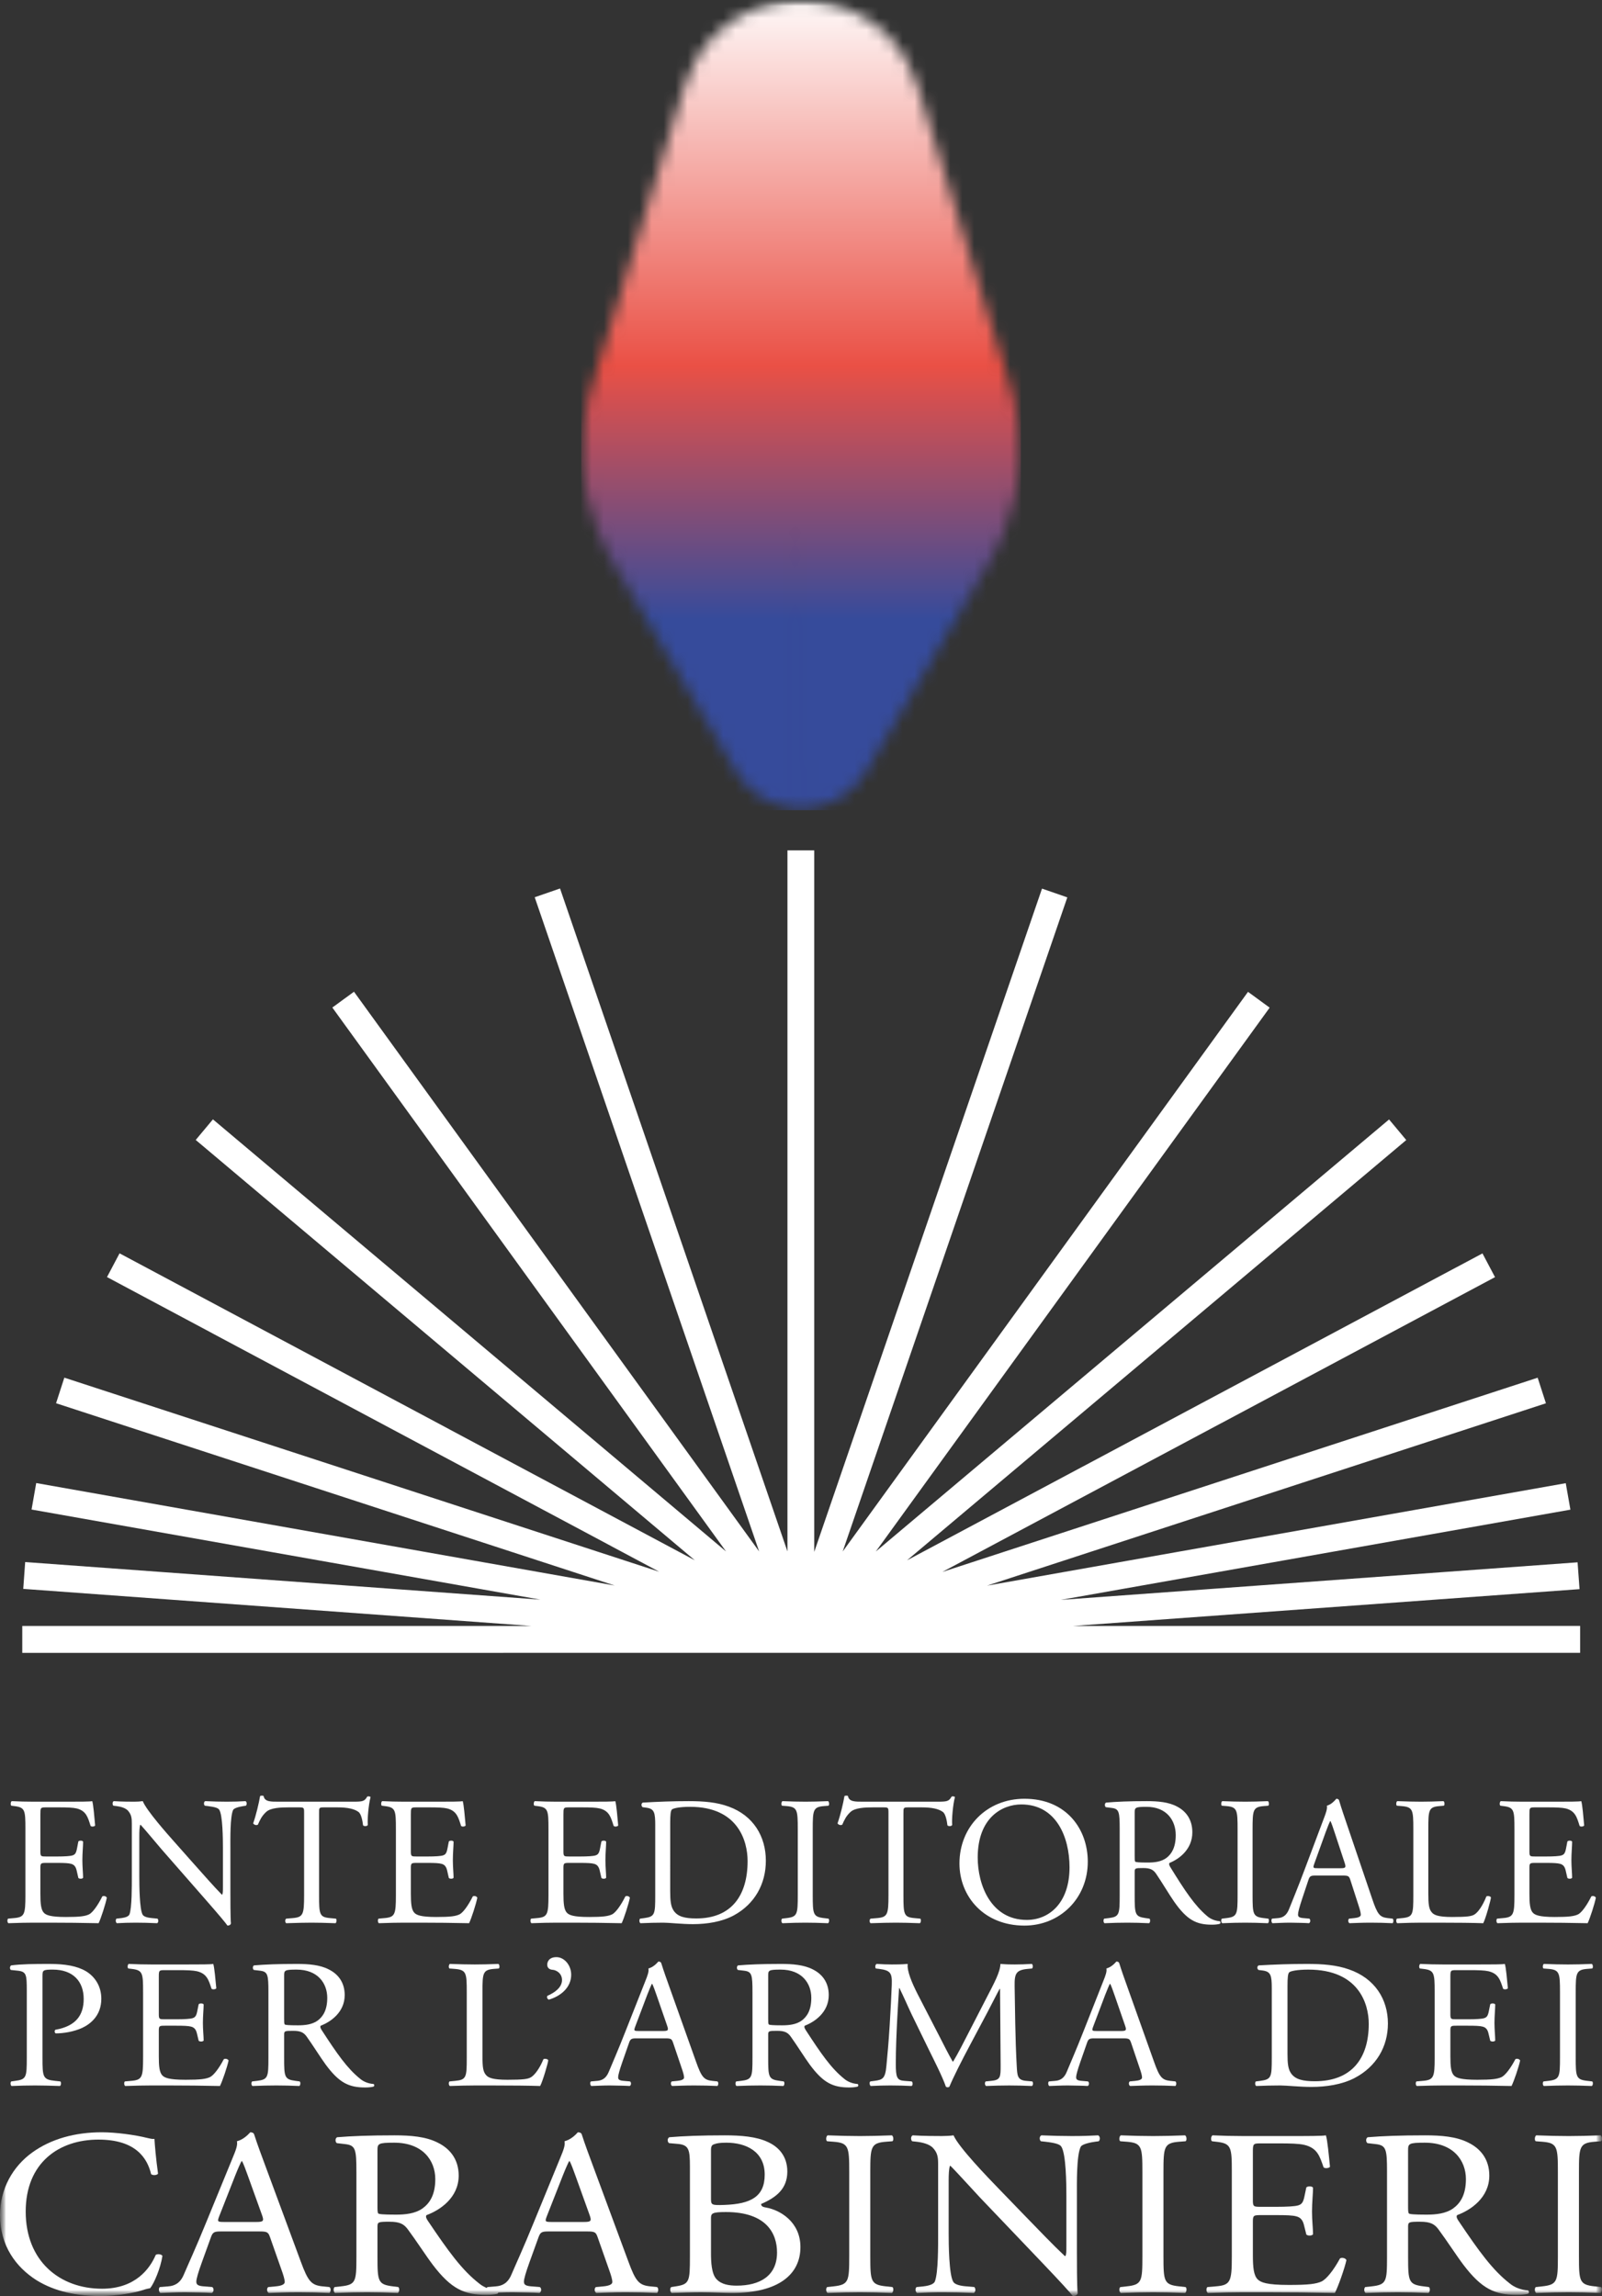
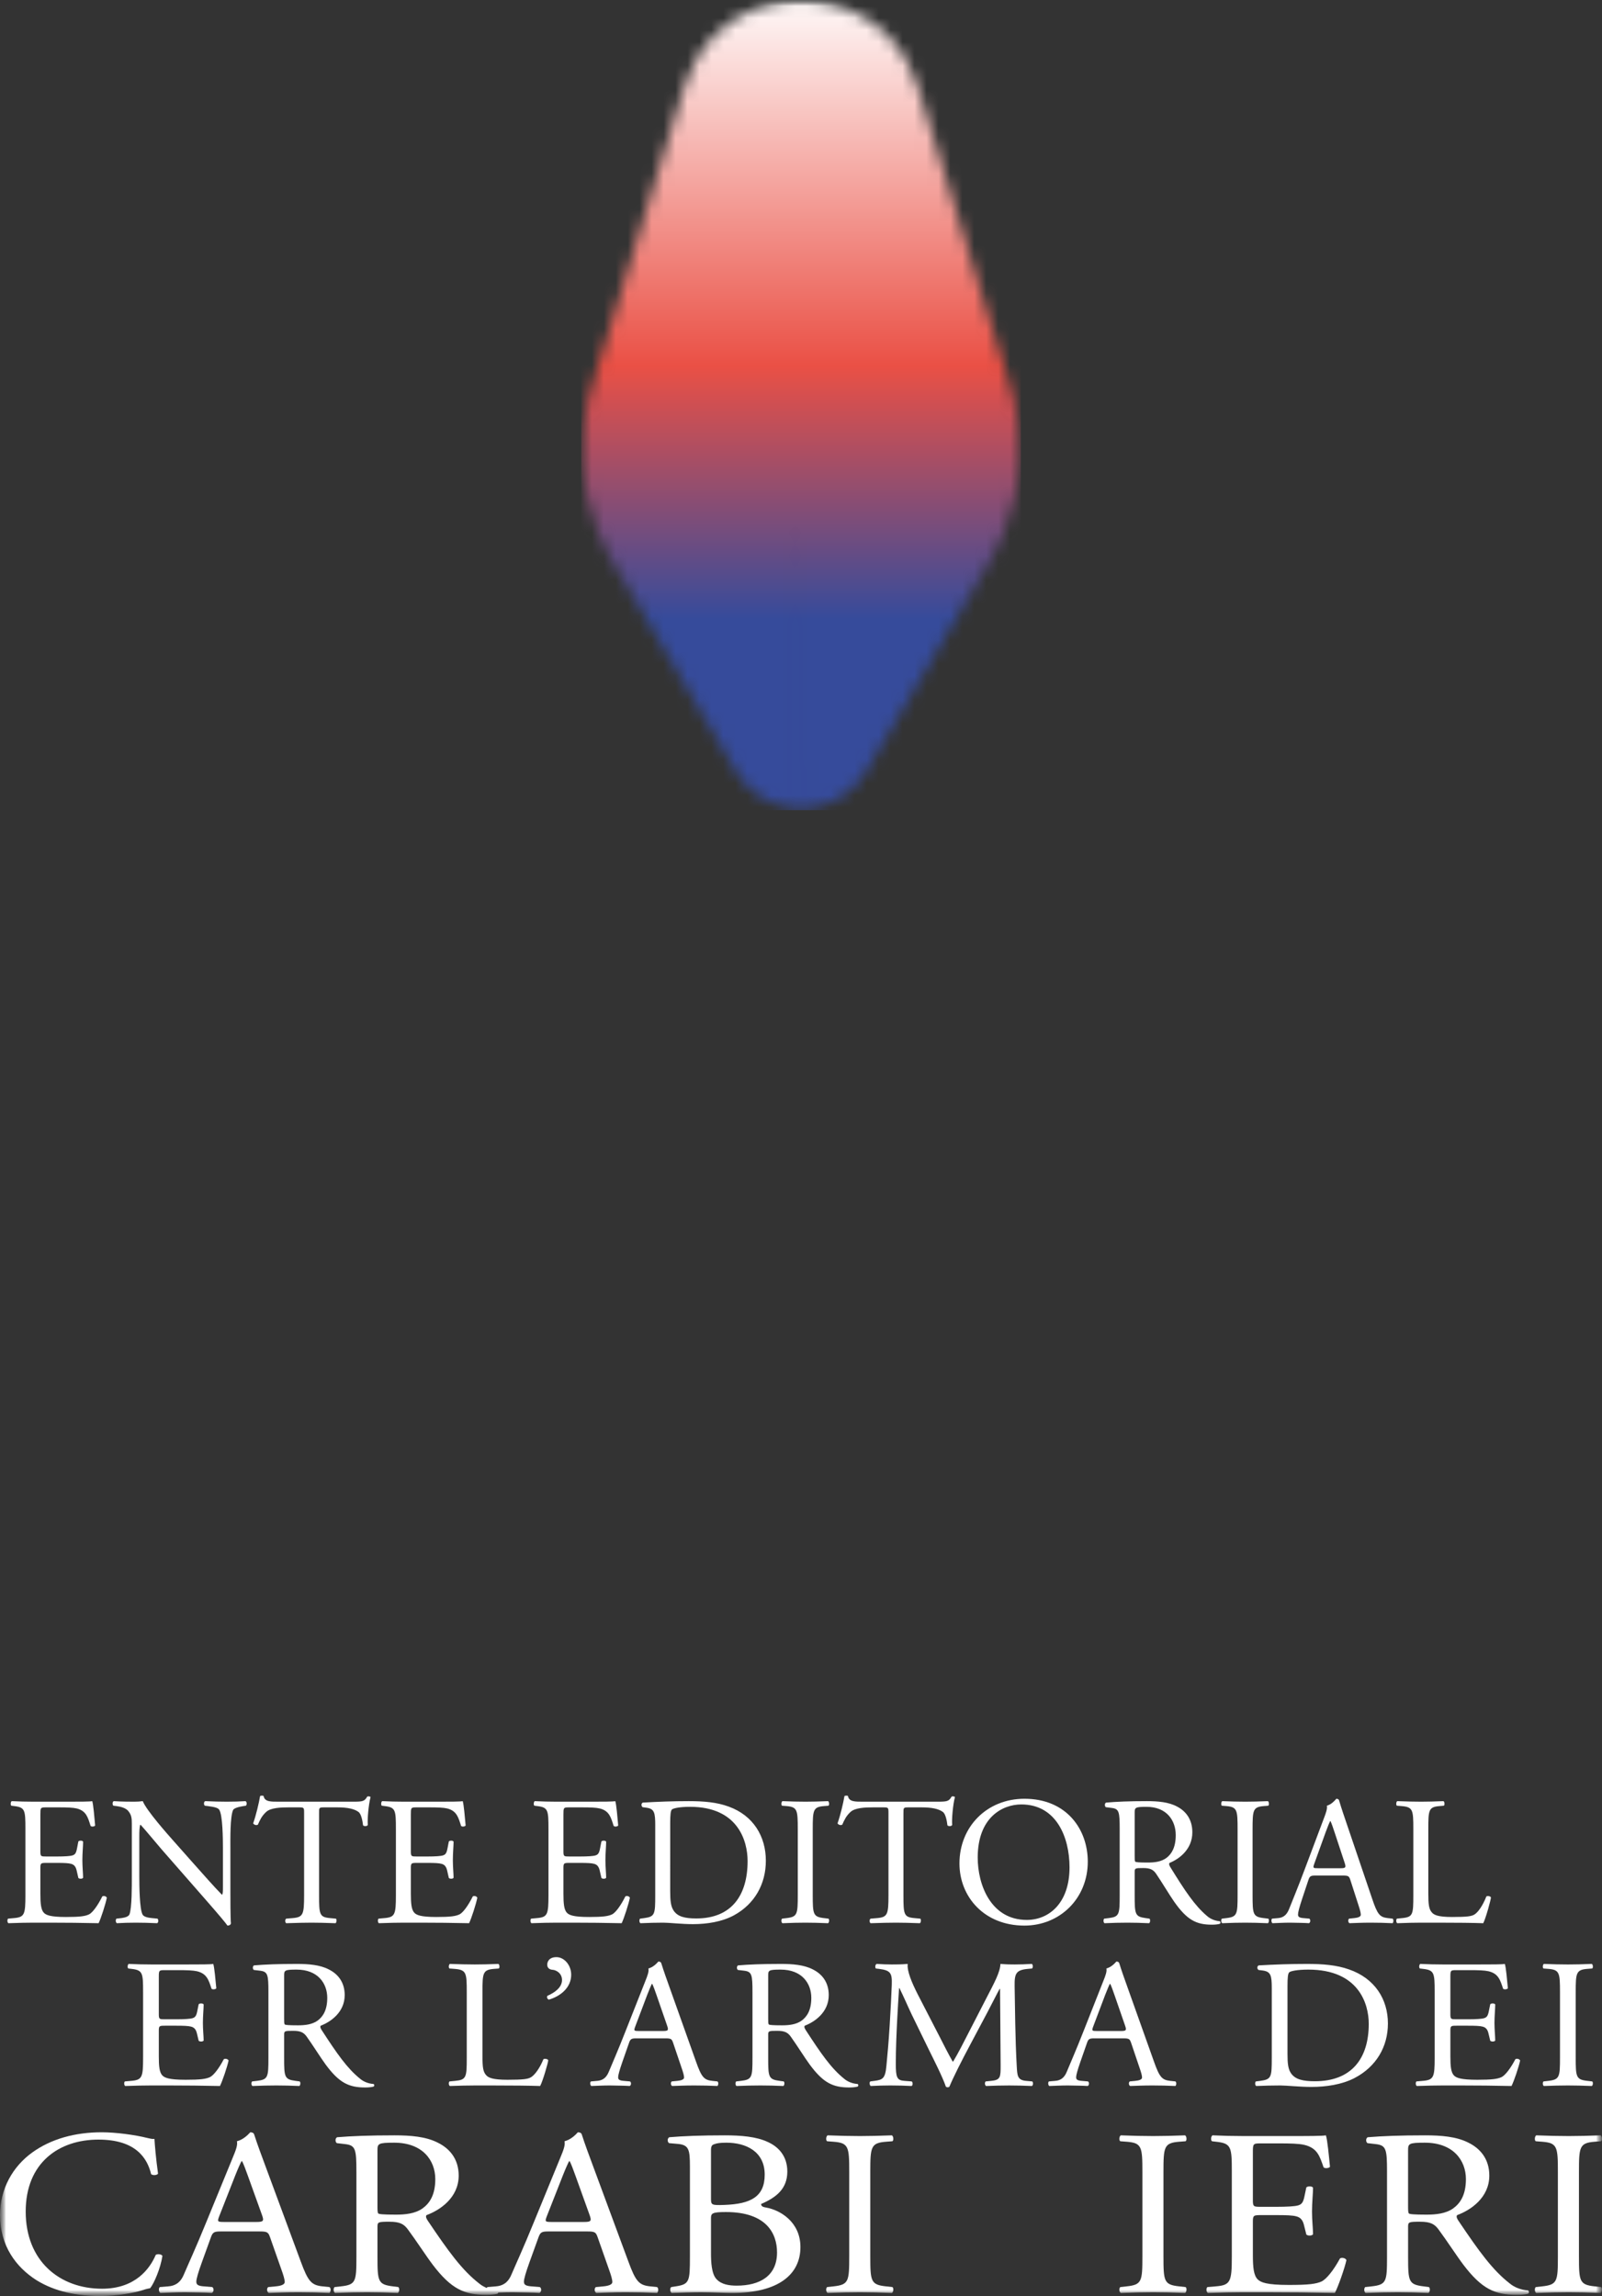
<svg xmlns="http://www.w3.org/2000/svg" width="134" height="192" viewBox="0 0 134 192" fill="none">
  <rect x="0" y="0" width="134" height="192" fill="#333333" stroke="none" />
  <g clip-path="url(#clip0_315_478)">
    <mask id="mask0_315_478" style="mask-type:luminance" maskUnits="userSpaceOnUse" x="0" y="0" width="134" height="192">
      <path d="M133.999 0H0.001V192H133.999V0Z" fill="white" />
    </mask>
    <g mask="url(#mask0_315_478)">
      <mask id="mask1_315_478" style="mask-type:luminance" maskUnits="userSpaceOnUse" x="0" y="0" width="134" height="192">
        <path d="M133.999 0H0.001V192H133.999V0Z" fill="white" />
      </mask>
      <g mask="url(#mask1_315_478)">
        <path d="M2.126 152.959C2.126 151.365 2.096 151.135 1.195 151.028L0.95 150.997C0.859 150.936 0.889 150.66 0.981 150.614C1.638 150.645 2.157 150.66 2.783 150.66H5.654C6.63 150.66 7.531 150.66 7.715 150.614C7.806 150.875 7.898 151.978 7.959 152.653C7.898 152.744 7.654 152.775 7.577 152.683C7.348 151.963 7.211 151.426 6.417 151.227C6.096 151.151 5.608 151.135 4.936 151.135H3.836C3.378 151.135 3.378 151.166 3.378 151.748V154.814C3.378 155.243 3.424 155.243 3.882 155.243H4.768C5.409 155.243 5.882 155.213 6.065 155.151C6.249 155.09 6.356 154.998 6.432 154.614L6.554 153.986C6.63 153.894 6.89 153.894 6.951 154.001C6.951 154.369 6.89 154.967 6.89 155.55C6.89 156.102 6.951 156.684 6.951 157.021C6.89 157.128 6.63 157.128 6.554 157.036L6.417 156.439C6.356 156.162 6.249 155.933 5.943 155.856C5.729 155.795 5.363 155.779 4.768 155.779H3.882C3.424 155.779 3.378 155.795 3.378 156.194V158.355C3.378 159.167 3.424 159.688 3.668 159.949C3.852 160.133 4.173 160.302 5.516 160.302C6.692 160.302 7.134 160.24 7.47 160.072C7.745 159.918 8.158 159.382 8.555 158.584C8.661 158.508 8.875 158.554 8.936 158.691C8.829 159.228 8.448 160.409 8.249 160.822C6.875 160.792 5.516 160.777 4.157 160.777H2.783C2.126 160.777 1.607 160.792 0.706 160.822C0.614 160.777 0.584 160.531 0.676 160.439L1.18 160.393C2.05 160.317 2.126 160.087 2.126 158.477V152.959L2.126 152.959Z" fill="white" />
        <path d="M19.271 158.171C19.271 158.631 19.271 160.455 19.317 160.853C19.286 160.946 19.195 161.022 19.027 161.022C18.844 160.761 18.401 160.225 17.072 158.707L13.53 154.661C13.118 154.186 12.08 152.928 11.759 152.591H11.728C11.668 152.775 11.652 153.128 11.652 153.588V156.929C11.652 157.65 11.668 159.642 11.927 160.102C12.019 160.27 12.324 160.363 12.706 160.394L13.179 160.439C13.271 160.562 13.255 160.746 13.149 160.822C12.461 160.792 11.927 160.777 11.362 160.777C10.721 160.777 10.308 160.793 9.774 160.822C9.667 160.746 9.652 160.532 9.743 160.439L10.156 160.394C10.507 160.347 10.751 160.255 10.828 160.087C11.041 159.535 11.026 157.665 11.026 156.929V152.499C11.026 152.071 11.011 151.748 10.691 151.395C10.477 151.181 10.11 151.074 9.744 151.028L9.484 150.997C9.392 150.905 9.392 150.675 9.515 150.614C10.156 150.66 10.965 150.66 11.24 150.66C11.485 150.66 11.744 150.645 11.942 150.614C12.248 151.395 14.05 153.419 14.554 153.986L16.035 155.657C17.088 156.837 17.836 157.696 18.554 158.432H18.584C18.646 158.355 18.646 158.11 18.646 157.788V154.507C18.646 153.787 18.63 151.794 18.34 151.334C18.248 151.196 18.004 151.104 17.393 151.028L17.134 150.997C17.027 150.905 17.042 150.66 17.164 150.614C17.867 150.645 18.386 150.66 18.966 150.66C19.622 150.66 20.02 150.645 20.538 150.614C20.661 150.691 20.661 150.905 20.569 150.997L20.355 151.028C19.867 151.104 19.561 151.227 19.5 151.35C19.241 151.902 19.271 153.802 19.271 154.507V158.171Z" fill="white" />
        <path d="M26.689 158.478C26.689 160.087 26.72 160.317 27.605 160.394L28.094 160.44C28.186 160.501 28.155 160.777 28.063 160.823C27.194 160.792 26.674 160.777 26.063 160.777C25.452 160.777 24.918 160.792 23.941 160.823C23.849 160.777 23.819 160.516 23.941 160.44L24.491 160.394C25.361 160.317 25.437 160.087 25.437 158.478V151.626C25.437 151.151 25.437 151.135 24.979 151.135H24.139C23.483 151.135 22.643 151.166 22.261 151.518C21.895 151.856 21.742 152.193 21.574 152.576C21.452 152.668 21.238 152.591 21.177 152.469C21.421 151.779 21.651 150.798 21.758 150.185C21.803 150.154 22.002 150.138 22.047 150.185C22.139 150.676 22.642 150.66 23.345 150.66H29.529C30.354 150.66 30.491 150.629 30.72 150.23C30.796 150.2 30.964 150.215 30.995 150.276C30.827 150.905 30.72 152.147 30.766 152.607C30.705 152.729 30.445 152.729 30.369 152.637C30.323 152.254 30.216 151.687 29.987 151.518C29.636 151.257 29.055 151.135 28.216 151.135H27.132C26.674 151.135 26.689 151.151 26.689 151.656V158.477L26.689 158.478Z" fill="white" />
        <path d="M33.115 152.959C33.115 151.365 33.085 151.135 32.184 151.028L31.939 150.997C31.848 150.936 31.878 150.66 31.97 150.614C32.627 150.645 33.145 150.66 33.772 150.66H36.643C37.619 150.66 38.52 150.66 38.703 150.614C38.795 150.875 38.887 151.978 38.948 152.653C38.887 152.744 38.643 152.775 38.566 152.683C38.337 151.963 38.2 151.426 37.406 151.227C37.085 151.151 36.597 151.135 35.925 151.135H34.825C34.367 151.135 34.367 151.166 34.367 151.748V154.814C34.367 155.243 34.413 155.243 34.871 155.243H35.757C36.398 155.243 36.871 155.213 37.054 155.151C37.238 155.09 37.345 154.998 37.421 154.614L37.543 153.986C37.619 153.894 37.879 153.894 37.94 154.001C37.94 154.369 37.879 154.967 37.879 155.55C37.879 156.102 37.94 156.684 37.94 157.021C37.879 157.128 37.619 157.128 37.543 157.036L37.406 156.439C37.345 156.162 37.238 155.933 36.932 155.856C36.718 155.795 36.352 155.779 35.757 155.779H34.871C34.413 155.779 34.367 155.795 34.367 156.194V158.355C34.367 159.167 34.413 159.688 34.657 159.949C34.841 160.133 35.162 160.302 36.505 160.302C37.681 160.302 38.123 160.24 38.459 160.072C38.734 159.918 39.147 159.382 39.544 158.584C39.65 158.508 39.864 158.554 39.925 158.691C39.818 159.228 39.437 160.409 39.238 160.822C37.864 160.792 36.505 160.777 35.146 160.777H33.772C33.115 160.777 32.596 160.792 31.695 160.822C31.603 160.777 31.573 160.531 31.665 160.439L32.169 160.393C33.039 160.317 33.115 160.087 33.115 158.477V152.959L33.115 152.959Z" fill="white" />
        <path d="M45.877 152.959C45.877 151.365 45.847 151.135 44.946 151.028L44.701 150.997C44.61 150.936 44.64 150.66 44.732 150.614C45.389 150.645 45.907 150.66 46.534 150.66H49.404C50.381 150.66 51.282 150.66 51.465 150.614C51.557 150.875 51.649 151.978 51.71 152.653C51.649 152.744 51.404 152.775 51.328 152.683C51.099 151.963 50.962 151.426 50.168 151.227C49.847 151.151 49.359 151.135 48.687 151.135H47.587C47.129 151.135 47.129 151.166 47.129 151.748V154.814C47.129 155.243 47.175 155.243 47.633 155.243H48.519C49.16 155.243 49.633 155.213 49.816 155.151C49.999 155.09 50.106 154.998 50.183 154.614L50.305 153.986C50.381 153.894 50.641 153.894 50.702 154.001C50.702 154.369 50.641 154.967 50.641 155.55C50.641 156.102 50.702 156.684 50.702 157.021C50.641 157.128 50.381 157.128 50.305 157.036L50.168 156.439C50.106 156.162 49.999 155.933 49.694 155.856C49.48 155.795 49.114 155.779 48.519 155.779H47.633C47.175 155.779 47.129 155.795 47.129 156.194V158.355C47.129 159.167 47.175 159.688 47.419 159.949C47.603 160.133 47.923 160.302 49.267 160.302C50.443 160.302 50.885 160.24 51.221 160.072C51.496 159.918 51.908 159.382 52.306 158.584C52.412 158.508 52.626 158.554 52.687 158.691C52.58 159.228 52.199 160.409 52 160.822C50.626 160.792 49.267 160.777 47.908 160.777H46.534C45.877 160.777 45.358 160.792 44.457 160.822C44.365 160.777 44.335 160.531 44.427 160.439L44.93 160.393C45.801 160.317 45.877 160.087 45.877 158.477V152.959L45.877 152.959Z" fill="white" />
        <path d="M54.808 152.652C54.808 151.58 54.731 151.258 54.09 151.166L53.754 151.12C53.632 151.043 53.617 150.798 53.769 150.736C55.067 150.66 56.304 150.614 57.602 150.614C58.885 150.614 59.968 150.706 60.961 151.074C63.022 151.825 64.06 153.573 64.06 155.596C64.06 157.543 63.129 159.214 61.388 160.164C60.396 160.701 59.144 160.9 57.968 160.9C56.99 160.9 56.014 160.777 55.479 160.777C54.838 160.777 54.288 160.792 53.571 160.823C53.479 160.777 53.448 160.532 53.54 160.44L53.892 160.394C54.777 160.271 54.807 160.087 54.807 158.478V152.653L54.808 152.652ZM56.059 158.125C56.059 158.938 56.105 159.429 56.365 159.796C56.701 160.271 57.281 160.424 58.243 160.424C61.205 160.424 62.533 158.477 62.533 155.626C62.533 153.94 61.724 151.089 57.724 151.089C56.823 151.089 56.335 151.212 56.212 151.304C56.091 151.396 56.06 151.779 56.06 152.469L56.059 158.125Z" fill="white" />
        <path d="M66.73 152.99C66.73 151.365 66.699 151.104 65.798 151.028L65.416 150.998C65.325 150.935 65.356 150.66 65.448 150.614C66.21 150.645 66.73 150.66 67.371 150.66C67.982 150.66 68.501 150.645 69.264 150.614C69.356 150.66 69.387 150.936 69.295 150.998L68.913 151.028C68.012 151.104 67.982 151.365 67.982 152.99V158.447C67.982 160.072 68.012 160.287 68.913 160.394L69.295 160.44C69.387 160.501 69.356 160.777 69.264 160.823C68.501 160.792 67.982 160.777 67.371 160.777C66.73 160.777 66.21 160.792 65.448 160.823C65.356 160.777 65.325 160.532 65.416 160.44L65.798 160.394C66.699 160.287 66.73 160.072 66.73 158.447V152.99Z" fill="white" />
        <path d="M75.569 158.478C75.569 160.087 75.6 160.317 76.485 160.394L76.974 160.44C77.066 160.501 77.035 160.777 76.943 160.823C76.073 160.792 75.554 160.777 74.943 160.777C74.332 160.777 73.797 160.792 72.821 160.823C72.73 160.777 72.699 160.516 72.821 160.44L73.37 160.394C74.241 160.317 74.317 160.087 74.317 158.478V151.626C74.317 151.151 74.317 151.135 73.859 151.135H73.019C72.363 151.135 71.523 151.166 71.141 151.518C70.775 151.856 70.622 152.193 70.454 152.576C70.332 152.668 70.118 152.591 70.057 152.469C70.301 151.779 70.531 150.798 70.637 150.185C70.683 150.154 70.881 150.138 70.927 150.185C71.019 150.676 71.522 150.66 72.225 150.66H78.409C79.233 150.66 79.371 150.629 79.6 150.23C79.676 150.2 79.844 150.215 79.875 150.276C79.707 150.905 79.6 152.147 79.646 152.607C79.584 152.729 79.325 152.729 79.248 152.637C79.203 152.254 79.096 151.687 78.867 151.518C78.516 151.257 77.935 151.135 77.096 151.135H76.011C75.554 151.135 75.569 151.151 75.569 151.656V158.477V158.478Z" fill="white" />
        <path d="M80.254 155.826C80.254 152.76 82.544 150.415 85.69 150.415C89.217 150.415 90.988 152.975 90.988 155.672C90.988 158.77 88.636 161.022 85.69 161.022C82.3 161.022 80.254 158.586 80.254 155.826M89.461 156.148C89.461 153.619 88.346 150.89 85.43 150.89C83.842 150.89 81.781 151.979 81.781 155.336C81.781 157.604 82.88 160.547 85.888 160.547C87.72 160.547 89.461 159.168 89.461 156.148Z" fill="white" />
        <path d="M93.657 152.975C93.657 151.518 93.612 151.257 92.986 151.181L92.497 151.12C92.39 151.043 92.39 150.798 92.512 150.737C93.368 150.66 94.421 150.614 95.917 150.614C96.864 150.614 97.765 150.69 98.467 151.074C99.2 151.457 99.734 152.147 99.734 153.22C99.734 154.677 98.589 155.473 97.826 155.78C97.749 155.872 97.826 156.025 97.902 156.148C99.124 158.125 99.933 159.351 100.971 160.225C101.23 160.455 101.612 160.624 102.024 160.654C102.101 160.685 102.116 160.808 102.04 160.869C101.903 160.915 101.658 160.945 101.368 160.945C100.07 160.945 99.291 160.562 98.207 159.014C97.811 158.447 97.184 157.389 96.711 156.699C96.482 156.362 96.238 156.209 95.627 156.209C94.94 156.209 94.91 156.224 94.91 156.546V158.477C94.91 160.087 94.94 160.271 95.825 160.394L96.146 160.44C96.238 160.516 96.208 160.777 96.116 160.823C95.429 160.792 94.91 160.777 94.299 160.777C93.657 160.777 93.108 160.792 92.39 160.823C92.299 160.777 92.268 160.547 92.36 160.44L92.742 160.394C93.627 160.286 93.657 160.087 93.657 158.477V152.975ZM94.91 155.167C94.91 155.442 94.91 155.611 94.955 155.672C95.001 155.719 95.231 155.749 96.008 155.749C96.558 155.749 97.138 155.688 97.582 155.351C97.994 155.029 98.345 154.493 98.345 153.45C98.345 152.239 97.597 151.09 95.902 151.09C94.955 151.09 94.91 151.151 94.91 151.58V155.167V155.167Z" fill="white" />
        <path d="M103.519 152.99C103.519 151.365 103.488 151.104 102.587 151.028L102.206 150.998C102.114 150.935 102.145 150.66 102.237 150.614C103 150.645 103.519 150.66 104.161 150.66C104.772 150.66 105.29 150.645 106.054 150.614C106.146 150.66 106.176 150.936 106.084 150.998L105.702 151.028C104.801 151.104 104.772 151.365 104.772 152.99V158.447C104.772 160.072 104.801 160.287 105.702 160.394L106.084 160.44C106.176 160.501 106.145 160.777 106.054 160.823C105.29 160.792 104.772 160.777 104.161 160.777C103.519 160.777 103 160.792 102.237 160.823C102.145 160.777 102.114 160.532 102.206 160.44L102.587 160.394C103.488 160.287 103.519 160.072 103.519 158.447V152.99Z" fill="white" />
        <path d="M112.955 157.22C112.848 156.884 112.787 156.837 112.328 156.837H110.023C109.641 156.837 109.55 156.884 109.443 157.206L108.908 158.815C108.679 159.505 108.573 159.919 108.573 160.087C108.573 160.271 108.649 160.363 109.015 160.394L109.519 160.439C109.627 160.516 109.627 160.761 109.489 160.822C109.092 160.792 108.618 160.792 107.901 160.777C107.397 160.777 106.847 160.808 106.435 160.822C106.344 160.761 106.313 160.516 106.404 160.439L106.908 160.394C107.275 160.363 107.611 160.194 107.824 159.642C108.099 158.937 108.527 157.941 109.168 156.224L110.725 152.085C110.939 151.533 111.03 151.242 110.985 150.997C111.351 150.89 111.611 150.614 111.779 150.415C111.871 150.415 111.978 150.445 112.008 150.553C112.206 151.227 112.451 151.932 112.68 152.606L114.772 158.769C115.214 160.087 115.414 160.317 116.07 160.393L116.482 160.439C116.589 160.516 116.558 160.761 116.482 160.822C115.856 160.792 115.322 160.777 114.634 160.777C113.901 160.777 113.321 160.808 112.879 160.822C112.756 160.761 112.741 160.516 112.848 160.439L113.291 160.393C113.611 160.362 113.825 160.271 113.825 160.117C113.825 159.949 113.749 159.673 113.627 159.305L112.955 157.22L112.955 157.22ZM109.931 155.856C109.809 156.209 109.824 156.225 110.252 156.225H112.13C112.572 156.225 112.603 156.162 112.466 155.749L111.641 153.251C111.519 152.883 111.382 152.469 111.29 152.285H111.259C111.214 152.361 111.061 152.729 110.893 153.189L109.931 155.856Z" fill="white" />
        <path d="M118.219 152.959C118.219 151.349 118.188 151.104 117.227 151.028L116.845 150.997C116.753 150.936 116.784 150.66 116.875 150.614C117.731 150.645 118.25 150.66 118.861 150.66C119.456 150.66 119.975 150.645 120.739 150.614C120.831 150.66 120.861 150.936 120.769 150.997L120.402 151.028C119.502 151.104 119.472 151.349 119.472 152.959V158.293C119.472 159.259 119.517 159.658 119.792 159.949C119.96 160.118 120.25 160.302 121.456 160.302C122.754 160.302 123.074 160.24 123.319 160.102C123.625 159.918 124.021 159.367 124.327 158.585C124.419 158.508 124.708 158.569 124.708 158.677C124.708 158.846 124.281 160.409 124.067 160.823C123.289 160.792 121.838 160.777 120.266 160.777H118.861C118.219 160.777 117.731 160.792 116.875 160.823C116.784 160.777 116.754 160.531 116.845 160.439L117.303 160.394C118.188 160.302 118.219 160.087 118.219 158.478V152.96L118.219 152.959Z" fill="white" />
-         <path d="M126.677 152.959C126.677 151.365 126.646 151.135 125.745 151.028L125.501 150.997C125.41 150.936 125.44 150.66 125.532 150.614C126.188 150.645 126.708 150.66 127.333 150.66H130.204C131.182 150.66 132.082 150.66 132.265 150.614C132.357 150.875 132.448 151.978 132.509 152.653C132.448 152.744 132.204 152.775 132.128 152.683C131.899 151.963 131.761 151.426 130.967 151.227C130.646 151.151 130.158 151.135 129.486 151.135H128.387C127.929 151.135 127.929 151.166 127.929 151.748V154.814C127.929 155.243 127.975 155.243 128.432 155.243H129.318C129.96 155.243 130.433 155.213 130.616 155.151C130.799 155.09 130.906 154.998 130.983 154.614L131.105 153.986C131.181 153.894 131.44 153.894 131.502 154.001C131.502 154.369 131.44 154.967 131.44 155.55C131.44 156.102 131.502 156.684 131.502 157.021C131.44 157.128 131.182 157.128 131.105 157.036L130.967 156.439C130.906 156.162 130.799 155.933 130.494 155.856C130.281 155.795 129.914 155.779 129.319 155.779H128.432C127.975 155.779 127.929 155.795 127.929 156.194V158.355C127.929 159.167 127.975 159.688 128.219 159.949C128.402 160.133 128.723 160.302 130.066 160.302C131.242 160.302 131.685 160.24 132.021 160.072C132.295 159.918 132.708 159.382 133.105 158.584C133.212 158.508 133.426 158.554 133.486 158.691C133.38 159.228 132.998 160.409 132.799 160.822C131.425 160.792 130.066 160.777 128.707 160.777H127.333C126.677 160.777 126.157 160.792 125.257 160.822C125.165 160.777 125.134 160.531 125.226 160.439L125.73 160.393C126.6 160.317 126.677 160.087 126.677 158.477V152.959Z" fill="white" />
-         <path d="M3.554 172.09C3.554 173.699 3.586 173.898 4.612 174.006L5.045 174.052C5.141 174.128 5.109 174.389 5.012 174.435C4.099 174.405 3.57 174.389 2.929 174.389C2.255 174.389 1.678 174.405 0.973 174.435C0.877 174.389 0.844 174.144 0.941 174.052L1.277 174.006C2.207 173.883 2.24 173.699 2.24 172.09V166.433C2.24 165.131 2.208 164.87 1.486 164.793L0.908 164.732C0.797 164.64 0.813 164.41 0.941 164.349C1.79 164.241 2.785 164.226 4.115 164.226C5.445 164.226 6.439 164.395 7.193 164.839C7.93 165.284 8.475 166.081 8.475 167.139C8.475 168.549 7.561 169.254 6.872 169.576C6.167 169.898 5.317 170.035 4.66 170.035C4.548 169.99 4.548 169.76 4.644 169.729C6.375 169.423 7 168.488 7 167.154C7 165.667 6.087 164.701 4.42 164.701C3.57 164.701 3.554 164.763 3.554 165.253V172.09L3.554 172.09Z" fill="white" />
        <path d="M11.969 166.572C11.969 164.977 11.937 164.747 10.991 164.64L10.735 164.61C10.639 164.548 10.671 164.272 10.767 164.226C11.456 164.257 12.001 164.272 12.659 164.272H15.672C16.698 164.272 17.644 164.272 17.837 164.226C17.932 164.487 18.029 165.591 18.093 166.265C18.029 166.357 17.773 166.388 17.692 166.296C17.452 165.576 17.308 165.039 16.474 164.839C16.137 164.763 15.624 164.747 14.919 164.747H13.765C13.284 164.747 13.284 164.778 13.284 165.36V168.426C13.284 168.856 13.332 168.856 13.812 168.856H14.742C15.416 168.856 15.913 168.825 16.105 168.763C16.297 168.702 16.41 168.61 16.49 168.227L16.618 167.598C16.698 167.506 16.971 167.506 17.035 167.614C17.035 167.981 16.971 168.58 16.971 169.162C16.971 169.714 17.035 170.296 17.035 170.633C16.971 170.741 16.698 170.741 16.618 170.649L16.474 170.051C16.41 169.775 16.297 169.545 15.977 169.468C15.752 169.407 15.368 169.392 14.742 169.392H13.812C13.332 169.392 13.284 169.407 13.284 169.806V171.967C13.284 172.78 13.332 173.301 13.588 173.561C13.781 173.745 14.117 173.914 15.528 173.914C16.762 173.914 17.227 173.853 17.58 173.684C17.868 173.53 18.302 172.994 18.718 172.197C18.831 172.121 19.055 172.166 19.119 172.304C19.007 172.841 18.606 174.021 18.398 174.435C16.955 174.404 15.528 174.389 14.101 174.389H12.659C11.969 174.389 11.424 174.404 10.479 174.435C10.382 174.389 10.351 174.143 10.446 174.051L10.975 174.006C11.889 173.929 11.969 173.699 11.969 172.09V166.572L11.969 166.572Z" fill="white" />
        <path d="M22.452 166.587C22.452 165.131 22.404 164.87 21.746 164.793L21.234 164.732C21.121 164.656 21.121 164.41 21.249 164.349C22.148 164.273 23.253 164.226 24.824 164.226C25.818 164.226 26.764 164.303 27.501 164.686C28.271 165.069 28.832 165.759 28.832 166.832C28.832 168.289 27.629 169.085 26.829 169.392C26.748 169.484 26.829 169.637 26.908 169.76C28.191 171.737 29.041 172.964 30.131 173.837C30.403 174.067 30.804 174.236 31.237 174.266C31.317 174.297 31.333 174.42 31.253 174.481C31.108 174.527 30.852 174.558 30.547 174.558C29.185 174.558 28.367 174.175 27.229 172.626C26.812 172.059 26.155 171.001 25.658 170.312C25.418 169.974 25.161 169.821 24.52 169.821C23.798 169.821 23.766 169.836 23.766 170.158V172.089C23.766 173.699 23.798 173.883 24.728 174.006L25.065 174.052C25.161 174.128 25.129 174.389 25.033 174.435C24.311 174.404 23.767 174.389 23.125 174.389C22.452 174.389 21.875 174.404 21.122 174.435C21.025 174.389 20.994 174.159 21.089 174.052L21.49 174.006C22.42 173.898 22.452 173.699 22.452 172.089V166.587L22.452 166.587ZM23.766 168.779C23.766 169.055 23.766 169.223 23.815 169.285C23.862 169.331 24.103 169.361 24.921 169.361C25.497 169.361 26.107 169.3 26.572 168.963C27.004 168.641 27.373 168.105 27.373 167.063C27.373 165.851 26.588 164.702 24.808 164.702C23.815 164.702 23.766 164.763 23.766 165.192V168.779L23.766 168.779Z" fill="white" />
        <path d="M39.042 166.572C39.042 164.962 39.01 164.717 38 164.64L37.599 164.61C37.503 164.548 37.535 164.272 37.631 164.226C38.529 164.257 39.073 164.272 39.715 164.272C40.34 164.272 40.885 164.257 41.686 164.226C41.783 164.272 41.815 164.548 41.719 164.61L41.334 164.64C40.388 164.717 40.356 164.962 40.356 166.572V171.906C40.356 172.872 40.404 173.27 40.693 173.561C40.869 173.73 41.174 173.914 42.44 173.914C43.802 173.914 44.139 173.853 44.396 173.714C44.717 173.531 45.134 172.979 45.454 172.197C45.55 172.121 45.855 172.182 45.855 172.289C45.855 172.458 45.406 174.022 45.181 174.435C44.364 174.405 42.841 174.39 41.19 174.39H39.715C39.042 174.39 38.529 174.405 37.631 174.435C37.535 174.39 37.503 174.144 37.599 174.052L38.08 174.006C39.01 173.915 39.042 173.699 39.042 172.09V166.572L39.042 166.572Z" fill="white" />
        <path d="M47.778 165.13C47.778 166.188 46.912 166.924 45.902 167.215C45.774 167.154 45.71 167.001 45.79 166.893C46.383 166.633 47.009 166.204 47.009 165.575C47.009 164.993 46.512 164.732 46.207 164.716C45.982 164.701 45.774 164.578 45.774 164.288C45.774 164.057 45.918 163.659 46.544 163.659C47.201 163.659 47.778 164.333 47.778 165.13" fill="white" />
        <path d="M56.306 170.833C56.193 170.496 56.129 170.45 55.648 170.45H53.228C52.827 170.45 52.731 170.496 52.619 170.818L52.057 172.427C51.817 173.117 51.705 173.531 51.705 173.699C51.705 173.883 51.785 173.975 52.17 174.006L52.699 174.052C52.811 174.128 52.811 174.373 52.666 174.435C52.25 174.405 51.753 174.405 50.999 174.389C50.47 174.389 49.893 174.42 49.46 174.435C49.364 174.373 49.332 174.128 49.428 174.052L49.957 174.006C50.342 173.975 50.695 173.807 50.919 173.255C51.208 172.55 51.657 171.553 52.329 169.837L53.965 165.697C54.189 165.145 54.286 164.854 54.237 164.609C54.622 164.502 54.895 164.226 55.071 164.027C55.167 164.027 55.279 164.057 55.312 164.165C55.52 164.839 55.776 165.544 56.017 166.219L58.213 172.381C58.678 173.699 58.886 173.929 59.575 174.006L60.008 174.051C60.121 174.128 60.088 174.373 60.008 174.434C59.351 174.404 58.79 174.389 58.069 174.389C57.3 174.389 56.69 174.42 56.225 174.434C56.097 174.373 56.081 174.128 56.193 174.051L56.658 174.006C56.995 173.975 57.219 173.883 57.219 173.729C57.219 173.561 57.139 173.285 57.011 172.917L56.306 170.832V170.833ZM53.132 169.469C53.004 169.821 53.019 169.837 53.468 169.837H55.44C55.905 169.837 55.937 169.775 55.792 169.361L54.927 166.863C54.799 166.495 54.654 166.081 54.558 165.897H54.526C54.478 165.974 54.318 166.342 54.142 166.801L53.132 169.469H53.132Z" fill="white" />
        <path d="M62.941 166.587C62.941 165.131 62.892 164.87 62.235 164.793L61.723 164.732C61.61 164.656 61.61 164.41 61.738 164.349C62.636 164.273 63.742 164.226 65.313 164.226C66.307 164.226 67.252 164.303 67.99 164.686C68.76 165.069 69.321 165.759 69.321 166.832C69.321 168.289 68.118 169.085 67.317 169.392C67.237 169.484 67.317 169.637 67.397 169.76C68.68 171.737 69.529 172.964 70.62 173.837C70.891 174.067 71.293 174.236 71.726 174.266C71.805 174.297 71.822 174.42 71.741 174.481C71.597 174.527 71.341 174.558 71.036 174.558C69.673 174.558 68.856 174.175 67.718 172.626C67.301 172.059 66.644 171.001 66.147 170.312C65.906 169.974 65.65 169.821 65.008 169.821C64.287 169.821 64.255 169.836 64.255 170.158V172.089C64.255 173.699 64.287 173.883 65.217 174.006L65.554 174.052C65.65 174.128 65.618 174.389 65.521 174.435C64.8 174.404 64.255 174.389 63.614 174.389C62.941 174.389 62.364 174.404 61.61 174.435C61.514 174.389 61.482 174.159 61.578 174.052L61.979 174.006C62.909 173.898 62.941 173.699 62.941 172.089V166.587ZM64.255 168.779C64.255 169.055 64.255 169.223 64.303 169.285C64.351 169.331 64.592 169.361 65.409 169.361C65.986 169.361 66.596 169.3 67.06 168.963C67.493 168.641 67.862 168.105 67.862 167.063C67.862 165.851 67.076 164.702 65.297 164.702C64.303 164.702 64.255 164.763 64.255 165.192V168.779V168.779Z" fill="white" />
        <path d="M78.585 170.296C78.954 171.017 79.306 171.722 79.691 172.396H79.723C80.156 171.676 80.557 170.879 80.957 170.098L82.464 167.169C83.186 165.774 83.651 164.931 83.683 164.226C84.227 164.272 84.564 164.272 84.885 164.272C85.286 164.272 85.815 164.257 86.311 164.226C86.408 164.288 86.408 164.548 86.328 164.61L85.99 164.64C84.981 164.732 84.853 165.023 84.869 166.096C84.901 167.721 84.917 170.557 85.045 172.764C85.093 173.531 85.077 173.944 85.831 174.006L86.344 174.052C86.439 174.144 86.423 174.374 86.311 174.435C85.654 174.405 84.997 174.39 84.42 174.39C83.859 174.39 83.138 174.405 82.48 174.435C82.368 174.358 82.352 174.144 82.448 174.052L82.913 174.006C83.698 173.93 83.698 173.685 83.698 172.703L83.65 166.311H83.618C83.506 166.48 82.897 167.706 82.576 168.304L81.15 170.987C80.428 172.335 79.706 173.776 79.418 174.481C79.386 174.527 79.322 174.543 79.258 174.543C79.226 174.543 79.146 174.527 79.114 174.481C78.841 173.669 78.072 172.167 77.703 171.415L76.26 168.457C75.924 167.752 75.587 166.955 75.234 166.25H75.203C75.138 167.2 75.09 168.089 75.042 168.978C74.994 169.913 74.93 171.278 74.93 172.58C74.93 173.714 75.025 173.96 75.651 174.006L76.26 174.052C76.372 174.143 76.357 174.389 76.244 174.435C75.7 174.405 75.074 174.389 74.464 174.389C73.951 174.389 73.375 174.405 72.83 174.435C72.734 174.358 72.701 174.128 72.798 174.052L73.15 174.006C73.823 173.914 74.048 173.822 74.144 172.749C74.24 171.737 74.321 170.895 74.417 169.377C74.497 168.105 74.561 166.802 74.593 165.958C74.625 164.993 74.497 164.763 73.519 164.64L73.262 164.61C73.183 164.518 73.198 164.288 73.327 164.226C73.807 164.257 74.192 164.272 74.593 164.272C74.962 164.272 75.395 164.272 75.924 164.226C75.86 164.824 76.26 165.774 76.757 166.755L78.585 170.296Z" fill="white" />
        <path d="M94.614 170.833C94.501 170.496 94.437 170.45 93.956 170.45H91.536C91.134 170.45 91.039 170.496 90.927 170.818L90.365 172.427C90.125 173.117 90.013 173.531 90.013 173.699C90.013 173.883 90.093 173.975 90.478 174.006L91.006 174.052C91.119 174.128 91.119 174.373 90.975 174.435C90.558 174.405 90.061 174.405 89.307 174.389C88.779 174.389 88.201 174.42 87.768 174.435C87.672 174.373 87.64 174.128 87.737 174.052L88.265 174.006C88.65 173.975 89.003 173.807 89.227 173.255C89.515 172.55 89.964 171.553 90.638 169.837L92.272 165.697C92.497 165.145 92.593 164.854 92.545 164.609C92.93 164.502 93.203 164.226 93.379 164.027C93.475 164.027 93.587 164.057 93.619 164.165C93.827 164.839 94.084 165.544 94.324 166.219L96.52 172.381C96.986 173.699 97.194 173.929 97.883 174.006L98.316 174.051C98.428 174.128 98.396 174.373 98.316 174.434C97.659 174.404 97.098 174.389 96.376 174.389C95.607 174.389 94.998 174.42 94.533 174.434C94.405 174.373 94.389 174.128 94.501 174.051L94.966 174.006C95.303 173.975 95.527 173.883 95.527 173.729C95.527 173.561 95.447 173.285 95.319 172.917L94.614 170.832L94.614 170.833ZM91.439 169.469C91.311 169.821 91.328 169.837 91.776 169.837H93.748C94.212 169.837 94.245 169.775 94.1 169.361L93.235 166.863C93.106 166.495 92.963 166.081 92.867 165.897H92.834C92.785 165.974 92.626 166.342 92.449 166.801L91.439 169.469Z" fill="white" />
        <path d="M106.378 166.265C106.378 165.192 106.298 164.87 105.624 164.778L105.272 164.732C105.144 164.655 105.128 164.41 105.288 164.349C106.65 164.272 107.95 164.226 109.312 164.226C110.658 164.226 111.796 164.318 112.838 164.686C115.003 165.437 116.093 167.185 116.093 169.208C116.093 171.155 115.115 172.826 113.288 173.776C112.245 174.313 110.931 174.512 109.696 174.512C108.671 174.512 107.644 174.389 107.083 174.389C106.41 174.389 105.833 174.405 105.08 174.435C104.983 174.389 104.951 174.144 105.047 174.052L105.416 174.006C106.346 173.883 106.378 173.7 106.378 172.09V166.265ZM107.693 171.737C107.693 172.55 107.741 173.041 108.013 173.408C108.366 173.883 108.975 174.037 109.985 174.037C113.095 174.037 114.49 172.089 114.49 169.239C114.49 167.552 113.64 164.702 109.44 164.702C108.495 164.702 107.981 164.824 107.853 164.916C107.725 165.008 107.693 165.391 107.693 166.081L107.693 171.737Z" fill="white" />
        <path d="M120.003 166.572C120.003 164.977 119.971 164.747 119.025 164.64L118.769 164.61C118.673 164.548 118.705 164.272 118.801 164.226C119.491 164.257 120.035 164.272 120.693 164.272H123.707C124.733 164.272 125.678 164.272 125.871 164.226C125.967 164.487 126.063 165.591 126.127 166.265C126.063 166.357 125.806 166.388 125.726 166.296C125.486 165.576 125.342 165.039 124.508 164.839C124.171 164.763 123.658 164.747 122.953 164.747H121.799C121.318 164.747 121.318 164.778 121.318 165.36V168.426C121.318 168.856 121.366 168.856 121.847 168.856H122.776C123.45 168.856 123.947 168.825 124.139 168.763C124.332 168.702 124.444 168.61 124.524 168.227L124.652 167.598C124.733 167.506 125.005 167.506 125.069 167.614C125.069 167.981 125.005 168.58 125.005 169.162C125.005 169.714 125.069 170.296 125.069 170.633C125.005 170.741 124.733 170.741 124.652 170.649L124.508 170.051C124.444 169.775 124.332 169.545 124.011 169.468C123.787 169.407 123.402 169.392 122.777 169.392H121.847C121.366 169.392 121.318 169.407 121.318 169.806V171.967C121.318 172.78 121.366 173.301 121.622 173.561C121.815 173.745 122.152 173.914 123.563 173.914C124.797 173.914 125.261 173.853 125.614 173.684C125.902 173.53 126.336 172.994 126.752 172.197C126.865 172.121 127.089 172.166 127.153 172.304C127.041 172.841 126.64 174.021 126.432 174.435C124.989 174.404 123.563 174.389 122.135 174.389H120.693C120.003 174.389 119.459 174.404 118.513 174.435C118.416 174.389 118.385 174.143 118.48 174.051L119.009 174.006C119.924 173.929 120.003 173.699 120.003 172.09V166.572L120.003 166.572Z" fill="white" />
        <path d="M130.486 166.602C130.486 164.978 130.453 164.716 129.508 164.64L129.108 164.61C129.011 164.548 129.043 164.273 129.14 164.226C129.94 164.257 130.486 164.273 131.159 164.273C131.801 164.273 132.346 164.257 133.147 164.226C133.243 164.273 133.275 164.548 133.179 164.61L132.779 164.64C131.832 164.716 131.801 164.978 131.801 166.602V172.06C131.801 173.684 131.832 173.899 132.779 174.006L133.179 174.052C133.275 174.113 133.243 174.389 133.147 174.435C132.346 174.405 131.801 174.389 131.159 174.389C130.486 174.389 129.941 174.405 129.14 174.435C129.043 174.389 129.011 174.144 129.108 174.052L129.508 174.006C130.453 173.899 130.486 173.684 130.486 172.06V166.602Z" fill="white" />
        <path d="M2.709 179.986C4.279 178.858 6.278 178.304 8.513 178.304C9.674 178.304 11.308 178.522 12.318 178.779C12.576 178.838 12.726 178.878 12.92 178.858C12.941 179.313 13.049 180.56 13.22 181.768C13.113 181.906 12.791 181.926 12.64 181.807C12.318 180.461 11.351 178.917 8.233 178.917C4.945 178.917 2.15 180.837 2.15 184.934C2.15 189.091 5.01 191.387 8.535 191.387C11.307 191.387 12.533 189.724 13.027 188.556C13.178 188.457 13.5 188.497 13.586 188.636C13.436 189.665 12.876 190.971 12.555 191.347C12.296 191.387 12.038 191.466 11.802 191.545C11.329 191.703 9.781 192 8.405 192C6.471 192 4.622 191.644 3.053 190.674C1.334 189.585 0.001 187.784 0.001 185.231C0.001 183.034 1.076 181.154 2.709 179.986Z" fill="white" />
        <path d="M22.591 187.091C22.44 186.656 22.355 186.597 21.709 186.597H18.464C17.927 186.597 17.797 186.656 17.647 187.072L16.895 189.15C16.572 190.04 16.422 190.575 16.422 190.793C16.422 191.03 16.529 191.15 17.045 191.189L17.755 191.248C17.905 191.348 17.905 191.664 17.711 191.743C17.152 191.703 16.486 191.703 15.476 191.683C14.766 191.683 13.993 191.723 13.412 191.743C13.283 191.664 13.24 191.347 13.37 191.248L14.079 191.189C14.594 191.15 15.068 190.931 15.369 190.219C15.756 189.309 16.358 188.021 17.261 185.805L19.453 180.461C19.753 179.749 19.883 179.372 19.818 179.055C20.334 178.917 20.699 178.561 20.936 178.304C21.065 178.304 21.215 178.343 21.258 178.482C21.538 179.352 21.882 180.263 22.204 181.134L25.149 189.09C25.772 190.793 26.052 191.089 26.976 191.189L27.557 191.248C27.707 191.347 27.664 191.664 27.557 191.743C26.675 191.703 25.923 191.683 24.956 191.683C23.924 191.683 23.107 191.722 22.483 191.743C22.311 191.664 22.29 191.347 22.441 191.248L23.064 191.189C23.515 191.15 23.816 191.03 23.816 190.832C23.816 190.614 23.709 190.258 23.537 189.783L22.591 187.091ZM18.335 185.33C18.163 185.785 18.184 185.805 18.786 185.805H21.43C22.053 185.805 22.096 185.726 21.903 185.191L20.742 181.965C20.57 181.49 20.377 180.956 20.247 180.718H20.205C20.141 180.817 19.925 181.292 19.689 181.886L18.335 185.33Z" fill="white" />
        <path d="M29.811 181.609C29.811 179.729 29.747 179.392 28.865 179.294L28.177 179.214C28.027 179.116 28.027 178.799 28.199 178.72C29.403 178.62 30.886 178.561 32.992 178.561C34.325 178.561 35.594 178.66 36.582 179.155C37.614 179.65 38.367 180.541 38.367 181.926C38.367 183.806 36.754 184.836 35.68 185.231C35.572 185.35 35.68 185.548 35.787 185.706C37.507 188.26 38.646 189.843 40.108 190.971C40.473 191.268 41.011 191.486 41.591 191.525C41.698 191.565 41.72 191.723 41.612 191.803C41.419 191.862 41.075 191.901 40.667 191.901C38.84 191.901 37.743 191.407 36.217 189.408C35.658 188.675 34.777 187.31 34.11 186.419C33.788 185.984 33.444 185.785 32.584 185.785C31.617 185.785 31.574 185.805 31.574 186.221V188.715C31.574 190.793 31.617 191.03 32.864 191.189L33.315 191.248C33.444 191.348 33.401 191.684 33.272 191.743C32.305 191.703 31.574 191.683 30.715 191.683C29.811 191.683 29.038 191.703 28.027 191.743C27.899 191.683 27.855 191.387 27.984 191.248L28.522 191.189C29.769 191.05 29.812 190.793 29.812 188.715V181.609L29.811 181.609ZM31.574 184.44C31.574 184.795 31.574 185.014 31.638 185.092C31.703 185.152 32.025 185.192 33.121 185.192C33.895 185.192 34.712 185.113 35.335 184.677C35.916 184.262 36.41 183.569 36.41 182.223C36.41 180.66 35.357 179.175 32.971 179.175C31.638 179.175 31.574 179.253 31.574 179.808V184.44Z" fill="white" />
        <path d="M49.993 187.091C49.843 186.656 49.757 186.597 49.112 186.597H45.867C45.329 186.597 45.2 186.656 45.049 187.072L44.297 189.15C43.975 190.04 43.825 190.575 43.825 190.793C43.825 191.03 43.932 191.15 44.448 191.189L45.157 191.248C45.308 191.348 45.308 191.664 45.115 191.743C44.555 191.703 43.889 191.703 42.878 191.683C42.169 191.683 41.396 191.723 40.815 191.743C40.686 191.664 40.643 191.347 40.772 191.248L41.482 191.189C41.997 191.15 42.471 190.931 42.772 190.219C43.159 189.309 43.761 188.021 44.663 185.805L46.856 180.461C47.156 179.749 47.285 179.372 47.221 179.055C47.737 178.917 48.102 178.561 48.339 178.304C48.468 178.304 48.618 178.343 48.661 178.482C48.941 179.352 49.284 180.263 49.607 181.134L52.552 189.09C53.175 190.793 53.455 191.089 54.379 191.189L54.959 191.248C55.11 191.347 55.066 191.664 54.959 191.743C54.078 191.703 53.326 191.683 52.359 191.683C51.326 191.683 50.51 191.722 49.886 191.743C49.714 191.664 49.693 191.347 49.843 191.248L50.467 191.189C50.918 191.15 51.219 191.03 51.219 190.832C51.219 190.614 51.112 190.258 50.94 189.783L49.994 187.091H49.993ZM45.737 185.33C45.566 185.785 45.587 185.805 46.189 185.805H48.833C49.456 185.805 49.499 185.726 49.306 185.191L48.145 181.965C47.973 181.49 47.779 180.956 47.65 180.718H47.608C47.544 180.817 47.328 181.292 47.092 181.886L45.737 185.33Z" fill="white" />
        <path d="M57.709 181.193C57.709 179.729 57.623 179.352 56.656 179.274L55.968 179.214C55.796 179.096 55.817 178.799 55.989 178.719C57.15 178.621 58.612 178.561 60.611 178.561C61.965 178.561 63.255 178.66 64.222 179.116C65.147 179.531 65.856 180.323 65.856 181.589C65.856 183.015 64.953 183.747 63.663 184.301C63.663 184.499 63.835 184.559 64.072 184.598C65.232 184.796 66.952 185.785 66.952 187.903C66.952 190.2 65.103 191.743 61.234 191.743C60.611 191.743 59.558 191.684 58.655 191.684C57.709 191.684 56.978 191.723 56.182 191.743C56.054 191.684 56.011 191.367 56.14 191.249L56.527 191.189C57.666 191.011 57.709 190.793 57.709 188.715V181.193L57.709 181.193ZM59.471 183.825C59.471 184.38 59.493 184.419 60.589 184.38C62.782 184.301 63.964 183.707 63.964 181.846C63.964 179.907 62.395 179.175 60.761 179.175C60.288 179.175 59.965 179.214 59.772 179.294C59.557 179.352 59.471 179.452 59.471 179.808V183.825H59.471ZM59.471 188.417C59.471 189.131 59.514 190.14 59.923 190.575C60.331 191.03 60.976 191.129 61.621 191.129C63.534 191.129 64.995 190.337 64.995 188.358C64.995 186.794 64.136 184.974 60.718 184.974C59.557 184.974 59.471 185.092 59.471 185.488V188.417Z" fill="white" />
        <path d="M71.034 181.629C71.034 179.53 70.991 179.194 69.722 179.096L69.185 179.055C69.055 178.977 69.099 178.621 69.228 178.561C70.302 178.601 71.033 178.621 71.936 178.621C72.796 178.621 73.527 178.6 74.601 178.561C74.73 178.621 74.774 178.977 74.645 179.055L74.107 179.096C72.839 179.194 72.796 179.53 72.796 181.629V188.675C72.796 190.773 72.839 191.05 74.107 191.189L74.645 191.248C74.774 191.327 74.73 191.683 74.601 191.743C73.527 191.703 72.796 191.683 71.936 191.683C71.033 191.683 70.302 191.703 69.228 191.743C69.099 191.683 69.055 191.367 69.185 191.248L69.722 191.189C70.991 191.05 71.034 190.773 71.034 188.675V181.629Z" fill="white" />
-         <path d="M90.078 188.319C90.078 188.913 90.078 191.268 90.142 191.782C90.099 191.901 89.97 192 89.734 192C89.476 191.664 88.853 190.971 86.983 189.011L81.995 183.786C81.415 183.173 79.954 181.55 79.502 181.114H79.459C79.373 181.352 79.351 181.807 79.351 182.401V186.716C79.351 187.646 79.373 190.219 79.738 190.812C79.867 191.03 80.298 191.149 80.835 191.189L81.501 191.248C81.63 191.406 81.609 191.644 81.458 191.743C80.491 191.703 79.738 191.683 78.943 191.683C78.04 191.683 77.46 191.703 76.708 191.743C76.557 191.643 76.536 191.367 76.665 191.248L77.246 191.189C77.74 191.129 78.083 191.01 78.191 190.793C78.492 190.08 78.47 187.666 78.47 186.715V180.995C78.47 180.441 78.449 180.025 77.998 179.57C77.697 179.293 77.18 179.154 76.665 179.095L76.299 179.055C76.171 178.936 76.171 178.64 76.343 178.561C77.246 178.62 78.385 178.62 78.771 178.62C79.116 178.62 79.481 178.601 79.76 178.561C80.19 179.57 82.727 182.182 83.436 182.915L85.521 185.073C87.004 186.597 88.057 187.705 89.068 188.655H89.111C89.197 188.557 89.197 188.239 89.197 187.824V183.588C89.197 182.657 89.175 180.085 88.766 179.491C88.638 179.313 88.294 179.194 87.434 179.095L87.068 179.055C86.918 178.936 86.94 178.62 87.111 178.561C88.1 178.601 88.831 178.62 89.647 178.62C90.572 178.62 91.131 178.601 91.862 178.561C92.034 178.66 92.034 178.937 91.904 179.055L91.604 179.095C90.916 179.194 90.486 179.352 90.4 179.511C90.034 180.224 90.078 182.678 90.078 183.588V188.318L90.078 188.319Z" fill="white" />
        <path d="M95.556 181.629C95.556 179.53 95.513 179.194 94.245 179.096L93.708 179.055C93.578 178.977 93.622 178.621 93.751 178.561C94.825 178.601 95.556 178.621 96.459 178.621C97.319 178.621 98.05 178.6 99.124 178.561C99.253 178.621 99.297 178.977 99.167 179.055L98.629 179.096C97.361 179.194 97.318 179.53 97.318 181.629V188.675C97.318 190.773 97.361 191.05 98.629 191.189L99.167 191.248C99.296 191.327 99.253 191.683 99.124 191.743C98.05 191.703 97.319 191.683 96.459 191.683C95.556 191.683 94.825 191.703 93.751 191.743C93.621 191.683 93.578 191.367 93.708 191.248L94.245 191.189C95.513 191.05 95.556 190.773 95.556 188.675V181.629Z" fill="white" />
        <path d="M103.036 181.589C103.036 179.531 102.993 179.234 101.725 179.096L101.381 179.056C101.251 178.977 101.294 178.62 101.423 178.56C102.348 178.601 103.078 178.62 103.96 178.62H108.001C109.377 178.62 110.645 178.62 110.903 178.56C111.031 178.898 111.161 180.322 111.247 181.193C111.161 181.312 110.817 181.351 110.71 181.233C110.387 180.303 110.193 179.61 109.076 179.353C108.624 179.253 107.936 179.234 106.991 179.234H105.443C104.798 179.234 104.798 179.274 104.798 180.025V183.984C104.798 184.538 104.863 184.538 105.508 184.538H106.755C107.658 184.538 108.323 184.499 108.582 184.419C108.839 184.341 108.99 184.221 109.098 183.727L109.269 182.916C109.377 182.797 109.742 182.797 109.829 182.935C109.829 183.41 109.743 184.182 109.743 184.935C109.743 185.647 109.829 186.399 109.829 186.834C109.743 186.973 109.377 186.973 109.269 186.854L109.076 186.082C108.99 185.726 108.84 185.429 108.41 185.33C108.109 185.251 107.592 185.231 106.755 185.231H105.508C104.863 185.231 104.798 185.251 104.798 185.765V188.556C104.798 189.606 104.863 190.278 105.207 190.614C105.465 190.852 105.916 191.07 107.808 191.07C109.463 191.07 110.086 190.991 110.559 190.773C110.946 190.575 111.526 189.883 112.085 188.853C112.236 188.754 112.537 188.814 112.623 188.991C112.472 189.684 111.935 191.208 111.656 191.743C109.721 191.703 107.808 191.683 105.895 191.683H103.96C103.035 191.683 102.305 191.703 101.036 191.743C100.907 191.683 100.864 191.367 100.994 191.248L101.703 191.188C102.928 191.089 103.036 190.793 103.036 188.715V181.589L103.036 181.589Z" fill="white" />
        <path d="M116.018 181.609C116.018 179.729 115.953 179.392 115.072 179.294L114.384 179.214C114.233 179.116 114.233 178.799 114.406 178.72C115.609 178.62 117.092 178.561 119.199 178.561C120.532 178.561 121.8 178.66 122.789 179.155C123.821 179.65 124.574 180.541 124.574 181.926C124.574 183.806 122.961 184.836 121.886 185.231C121.779 185.35 121.886 185.548 121.994 185.706C123.713 188.26 124.852 189.843 126.314 190.971C126.679 191.268 127.217 191.486 127.797 191.525C127.905 191.565 127.926 191.723 127.819 191.803C127.626 191.862 127.282 191.901 126.873 191.901C125.046 191.901 123.95 191.407 122.424 189.408C121.865 188.675 120.983 187.31 120.318 186.419C119.995 185.984 119.651 185.785 118.791 185.785C117.823 185.785 117.781 185.805 117.781 186.221V188.715C117.781 190.793 117.823 191.03 119.071 191.189L119.522 191.248C119.651 191.348 119.608 191.684 119.479 191.743C118.512 191.703 117.781 191.683 116.921 191.683C116.018 191.683 115.244 191.703 114.234 191.743C114.105 191.683 114.062 191.387 114.191 191.248L114.728 191.189C115.975 191.05 116.018 190.793 116.018 188.715V181.609L116.018 181.609ZM117.78 184.44C117.78 184.795 117.78 185.014 117.845 185.092C117.909 185.152 118.232 185.192 119.328 185.192C120.102 185.192 120.918 185.113 121.542 184.677C122.122 184.262 122.617 183.569 122.617 182.223C122.617 180.66 121.563 179.175 119.177 179.175C117.845 179.175 117.78 179.253 117.78 179.808L117.78 184.44Z" fill="white" />
        <path d="M130.31 181.629C130.31 179.53 130.267 179.194 128.999 179.096L128.461 179.055C128.332 178.977 128.375 178.621 128.504 178.561C129.579 178.601 130.31 178.621 131.213 178.621C132.072 178.621 132.803 178.6 133.878 178.561C134.007 178.621 134.05 178.977 133.921 179.055L133.383 179.096C132.115 179.194 132.072 179.53 132.072 181.629V188.675C132.072 190.773 132.115 191.05 133.383 191.189L133.921 191.248C134.05 191.327 134.007 191.683 133.878 191.743C132.803 191.703 132.072 191.683 131.213 191.683C130.31 191.683 129.579 191.703 128.504 191.743C128.375 191.683 128.332 191.367 128.461 191.248L128.999 191.189C130.267 191.05 130.31 190.773 130.31 188.675V181.629Z" fill="white" />
-         <path d="M89.767 135.964L132.121 132.887L131.958 130.644L88.731 133.784L131.358 126.24L130.968 124.026L82.564 132.592L129.31 117.345L128.618 115.206L78.821 131.449L125.051 106.797L124.001 104.811L75.869 130.476L117.628 95.333L116.189 93.61L73.257 129.74L106.201 84.262L104.39 82.939L70.487 129.74L89.276 75.04L87.159 74.307L68.106 129.773V71.109H65.866V129.732L46.844 74.297L44.726 75.03L63.497 129.732L29.61 82.93L27.798 84.252L60.732 129.738L17.81 93.602L16.371 95.325L58.121 130.475L10.001 104.805L8.95 106.791L55.148 131.435L5.381 115.202L4.689 117.341L51.413 132.582L3.029 124.015L2.64 126.23L45.203 133.765L2.106 130.622L1.944 132.865L44.447 135.965L1.862 135.966V138.216L132.17 138.212V135.963L89.767 135.964Z" fill="white" />
      </g>
      <mask id="mask2_315_478" style="mask-type:luminance" maskUnits="userSpaceOnUse" x="48" y="0" width="38" height="68">
        <path d="M66.912 0C66.078 0.008 59.453 0.273 57.275 7.166C56.28 10.315 49.604 32.008 49.604 32.008C49.604 32.008 48.618 34.137 48.756 38.646C48.895 43.242 51.244 46.96 51.244 46.96C51.244 46.96 60.268 62.305 61.526 64.464C63.452 67.754 66.987 67.609 66.987 67.609L66.996 35.156L67.004 67.609C67.004 67.609 70.554 67.754 72.479 64.464C73.742 62.305 82.765 46.96 82.765 46.96C82.765 46.96 85.109 43.242 85.251 38.646C85.392 34.137 84.401 32.008 84.401 32.008C84.401 32.008 77.724 10.315 76.735 7.166C74.56 0.273 67.914 0.008 67.079 0H66.912Z" fill="white" />
      </mask>
      <g mask="url(#mask2_315_478)">
        <path d="M85.392 0H48.618V67.754H85.392V0Z" fill="url(#paint0_linear_315_478)" />
      </g>
    </g>
  </g>
  <defs>
    <linearGradient id="paint0_linear_315_478" x1="67.257" y1="69.412" x2="67.257" y2="-1.148" gradientUnits="userSpaceOnUse">
      <stop stop-color="#364B9B" />
      <stop offset="0.25" stop-color="#364B9B" />
      <stop offset="0.55" stop-color="#EA5045" />
      <stop offset="1" stop-color="white" />
    </linearGradient>
    <clipPath id="clip0_315_478">
      <rect width="134" height="192" fill="white" />
    </clipPath>
  </defs>
</svg>